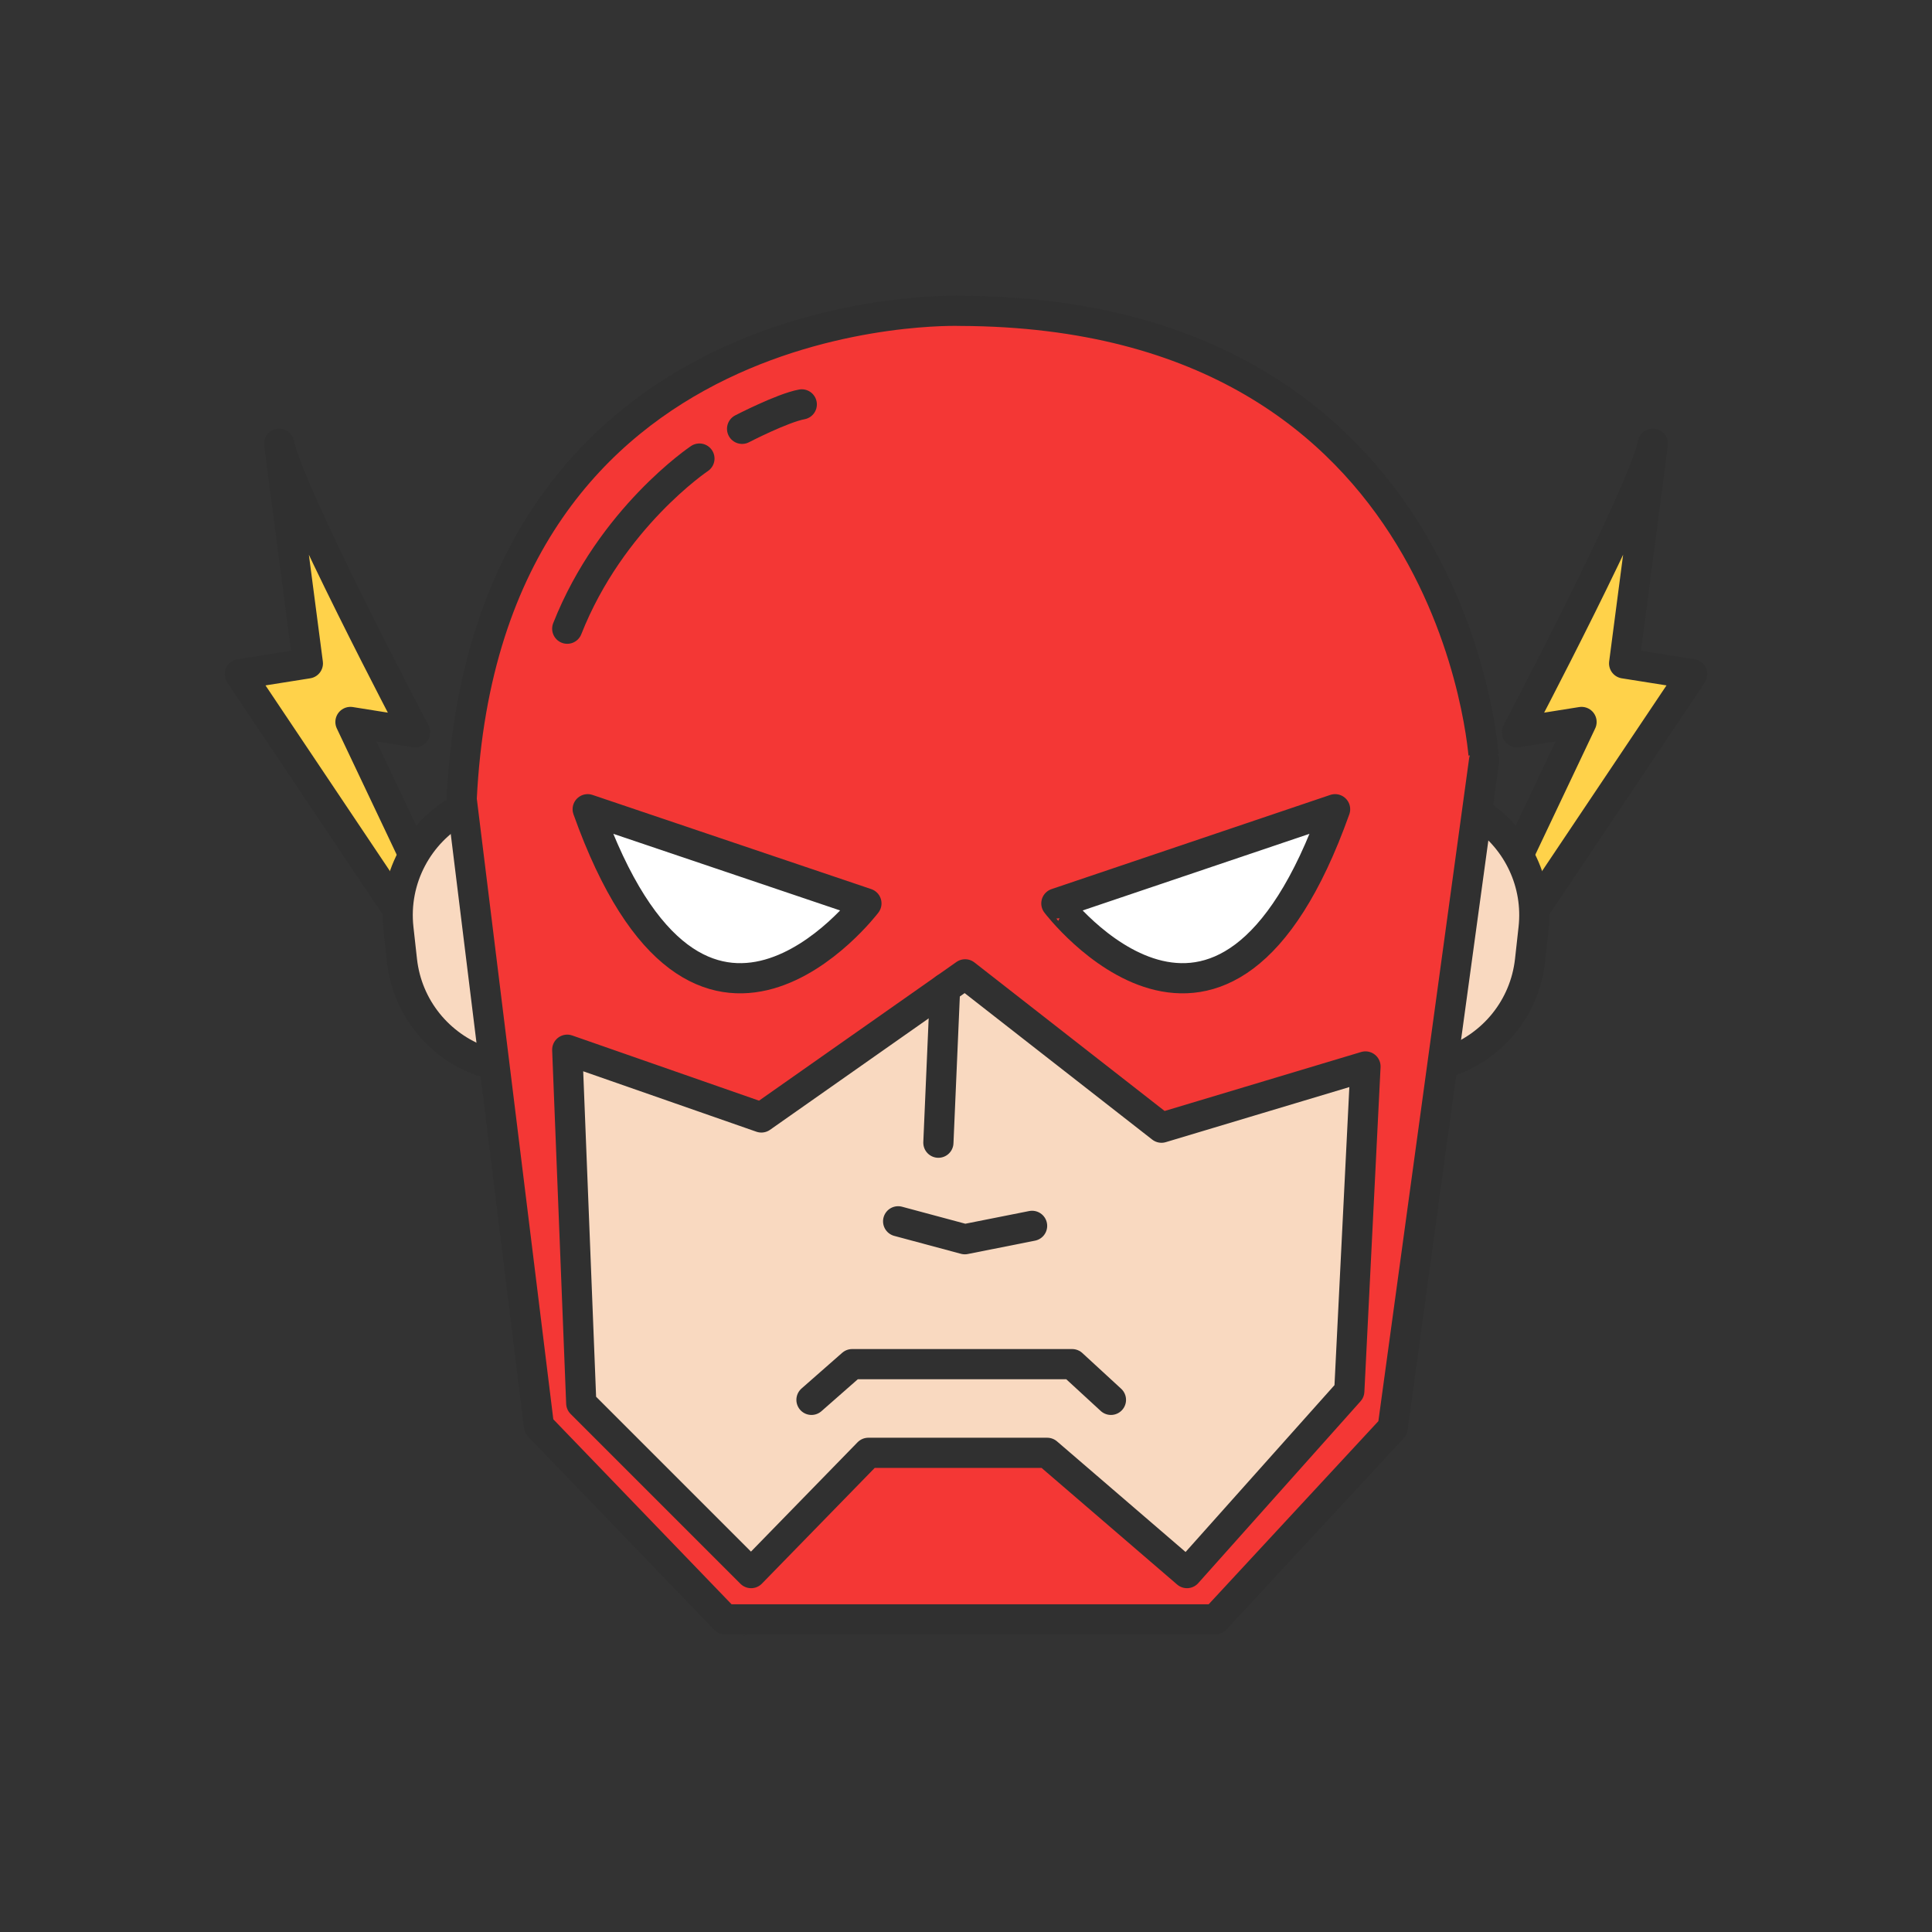
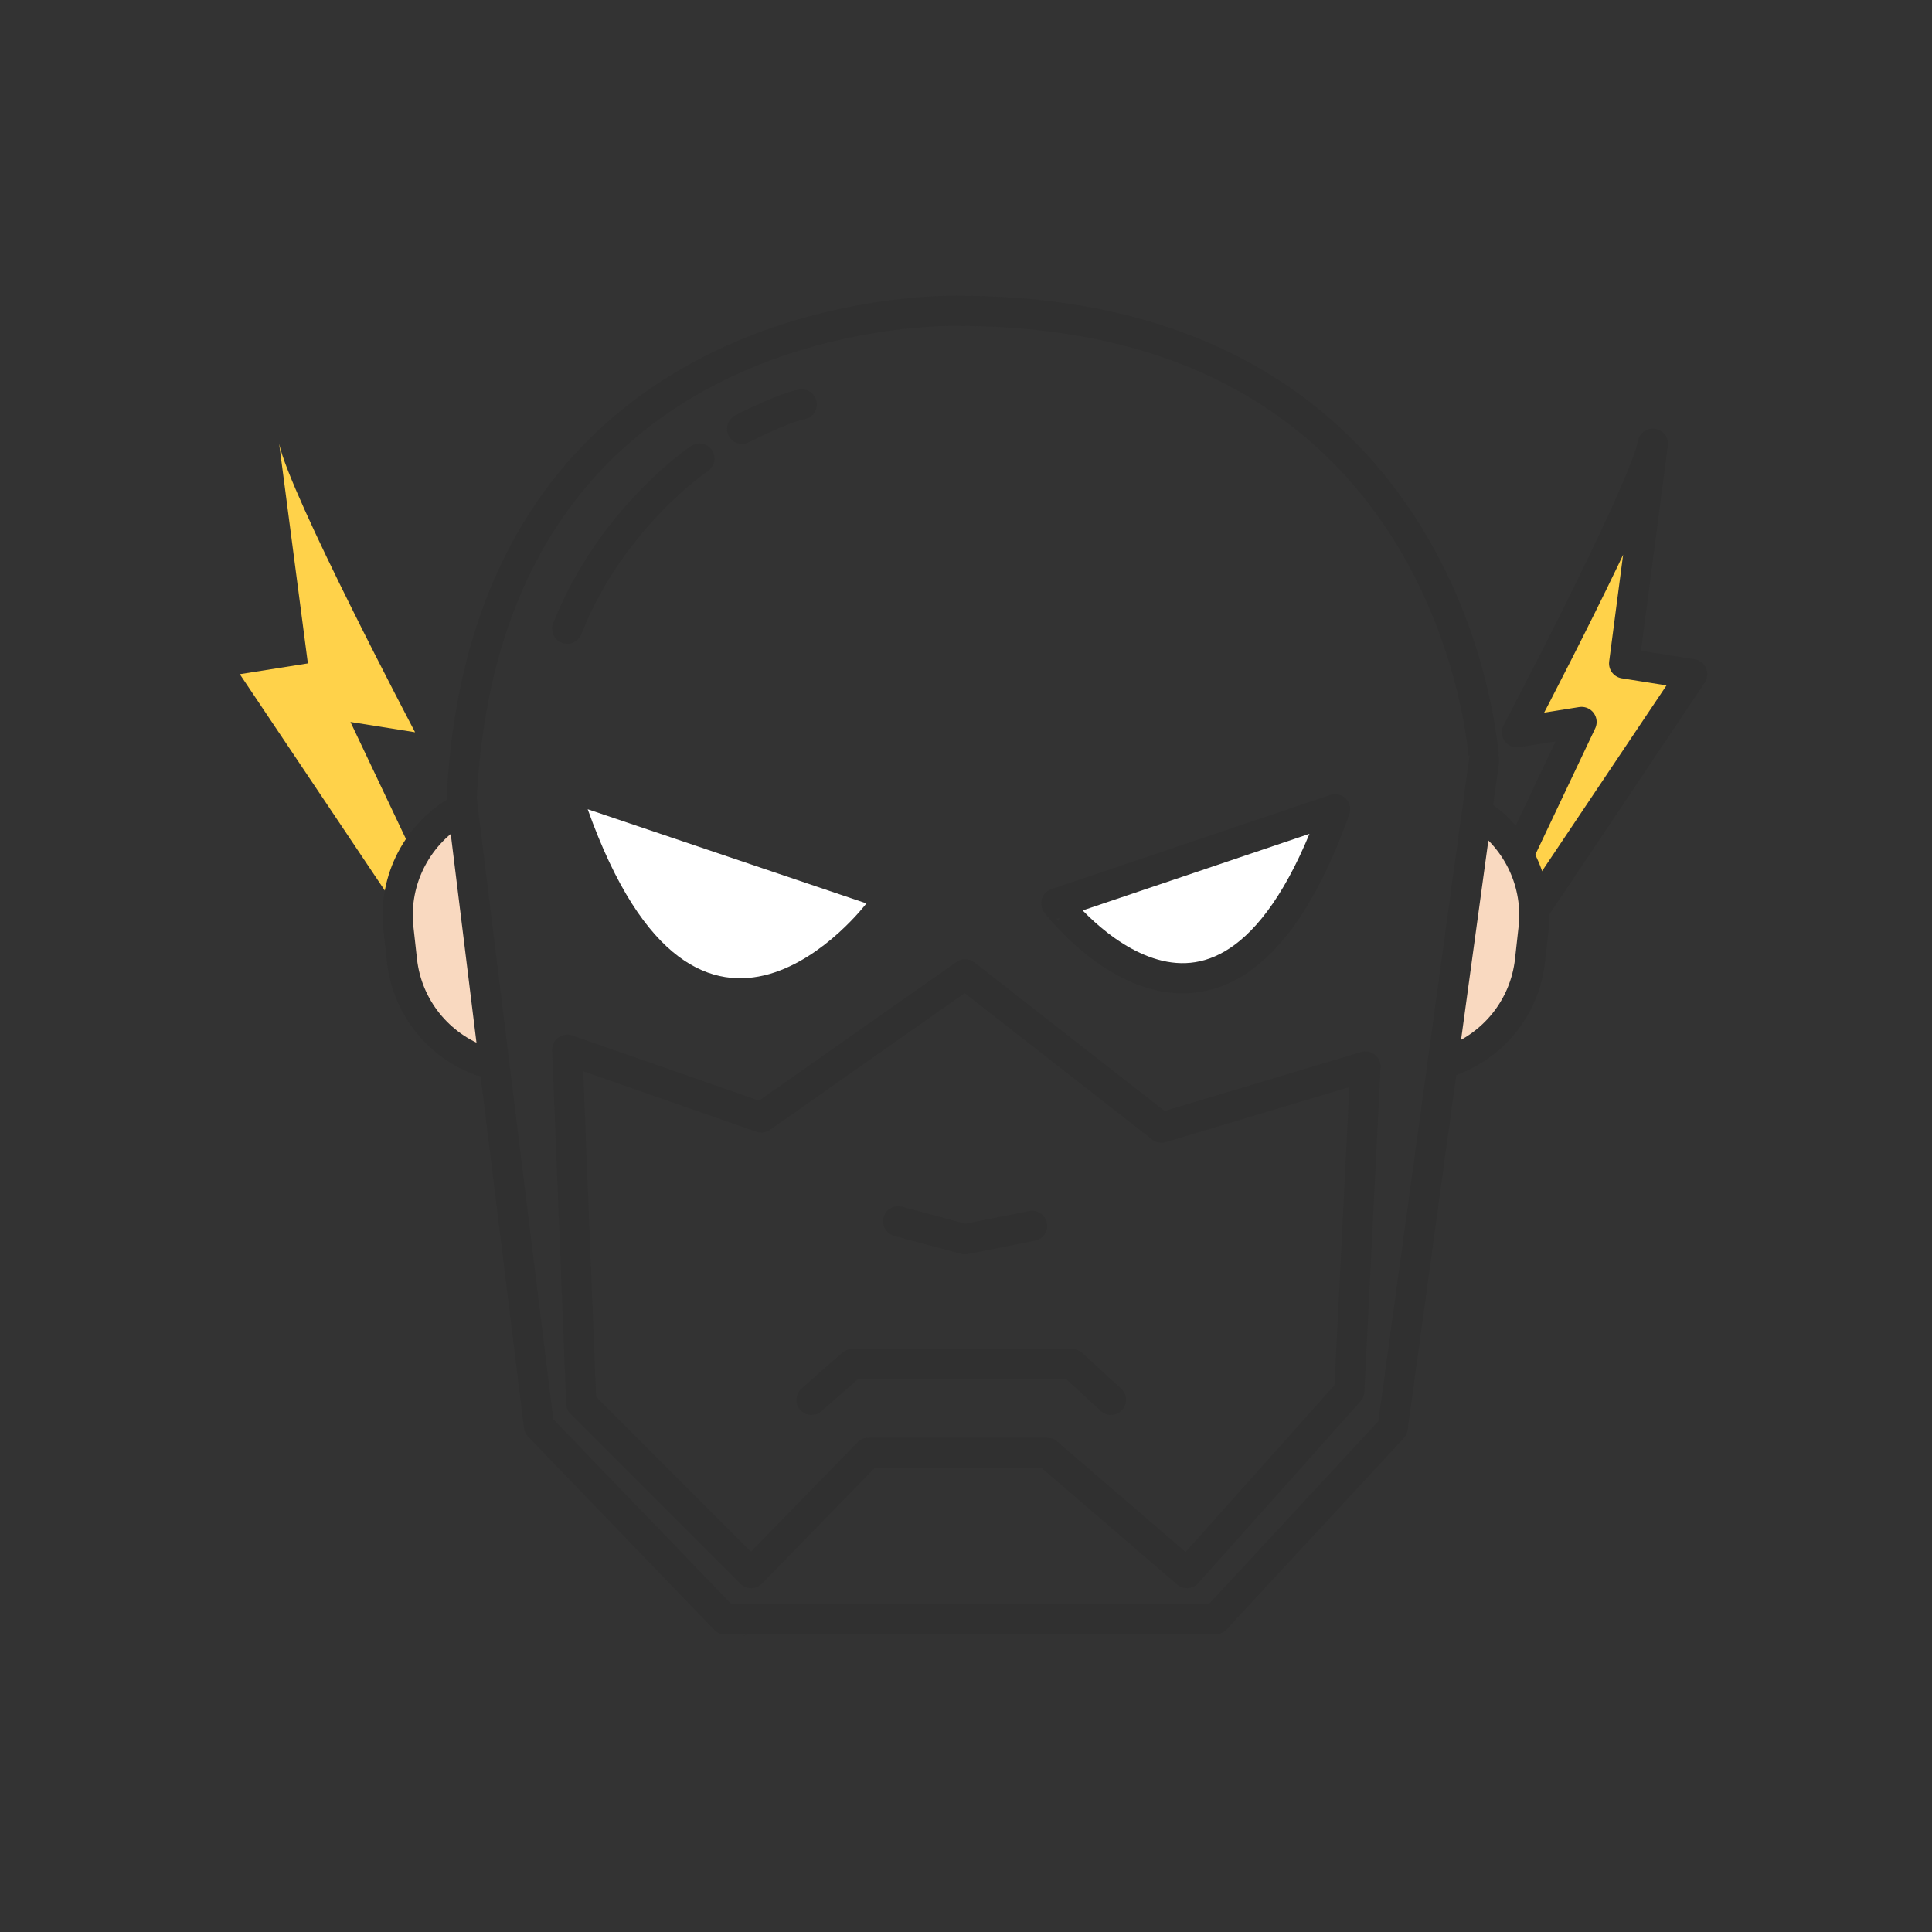
<svg xmlns="http://www.w3.org/2000/svg" style="enable-background:new 0 0 48 48;" version="1.1" viewBox="0 0 48 48" xml:space="preserve">
  <rect x="0" y="0" width="48" height="48" fill="#333333" stroke="none" />
  <g id="Icons">
    <g>
      <path d="M10.224,21.136l-1.517-3.199l1.606,0.256c0,0-3.125-5.929-3.378-7.17    l0.714,5.459l-1.691,0.268l3.824,5.706" style="fill:#FFD24A;" />
      <path d="M37.776,21.136l1.517-3.199l-1.606,0.256c0,0,3.125-5.929,3.378-7.17    l-0.714,5.459l1.691,0.268l-3.824,5.706" style="fill:#FFD24A;" />
      <path d="M11.957,26.361c-1.044-0.376-1.839-1.319-1.97-2.497L9.899,23.07    c-0.137-1.237,0.497-2.382,1.518-2.955" style="fill:#F9D9C0;" />
      <path d="M36.043,26.361c1.044-0.376,1.839-1.319,1.97-2.497l0.088-0.795    c0.126-1.131-0.394-2.185-1.264-2.795" style="fill:#F9D9C0;" />
-       <path d="M23.866,7.725c0,0-11.78-0.44-12.4,12.13l1.92,15.58l4.63,4.8h12.18    l4.41-4.76l2.27-16.58C36.876,18.895,36.256,7.765,23.866,7.725z M33.526,34.565l-4.04,4.52    l-3.47-2.99h-4.44L18.666,39.085l-4.22-4.22l-0.35-8.78l4.82,1.68l5.06-3.56l4.88,3.81l5.07-1.52    L33.526,34.565z" style="fill:#F43735;" />
      <path d="M14.601,20.105l6.925,2.34C21.526,22.445,17.383,27.909,14.601,20.105z" style="fill:#FFFFFF;" />
      <path d="M33.17,20.105l-6.925,2.34C26.245,22.445,30.388,27.909,33.17,20.105z" style="fill:#FFFFFF;" />
-       <polygon points="33.523,34.564 29.49,39.083 26.017,36.095 21.574,36.095     18.661,39.083 14.441,34.863 14.093,26.08 18.916,27.763 23.978,24.207 28.857,28.017     33.925,26.496   " style="fill:#F9D9C0;" />
      <g>
        <path d="     M23.865,7.723c0,0-11.784-0.436-12.395,12.133l1.92,15.576l4.626,4.801h12.177l4.408-4.757     l2.27-16.58C36.871,18.897,36.26,7.767,23.865,7.723z" style="fill:none;stroke:#303030;stroke-width:0.75;stroke-linecap:round;stroke-linejoin:round;stroke-miterlimit:10;" />
        <polygon points="     33.523,34.564 29.49,39.083 26.017,36.095 21.574,36.095 18.661,39.083 14.441,34.863      14.093,26.08 18.916,27.763 23.978,24.207 28.857,28.017 33.925,26.496    " style="fill:none;stroke:#303030;stroke-width:0.75;stroke-linecap:round;stroke-linejoin:round;stroke-miterlimit:10;" />
        <polyline points="     22.314,30.343 23.971,30.788 25.642,30.456    " style="fill:none;stroke:#303030;stroke-width:0.75;stroke-linecap:round;stroke-linejoin:round;stroke-miterlimit:10;" />
        <polyline points="     20.161,34.779 21.171,33.892 26.637,33.892 27.601,34.779    " style="fill:none;stroke:#303030;stroke-width:0.75;stroke-linecap:round;stroke-linejoin:round;stroke-miterlimit:10;" />
        <path d="     M17.377,11.393c0,0-2.195,1.468-3.284,4.227" style="fill:none;stroke:#303030;stroke-width:0.75;stroke-linecap:round;stroke-linejoin:round;stroke-miterlimit:10;" />
        <path d="     M18.437,10.654c0,0,1-0.518,1.483-0.607" style="fill:none;stroke:#303030;stroke-width:0.75;stroke-linecap:round;stroke-linejoin:round;stroke-miterlimit:10;" />
      </g>
      <path d="M18.437,40.654c0,0,1-0.518,1.483-0.607" style="fill:#303030;" />
-       <path d="    M14.601,20.105l6.925,2.34C21.526,22.445,17.383,27.909,14.601,20.105z" style="fill:none;stroke:#303030;stroke-width:0.75;stroke-linecap:round;stroke-linejoin:round;stroke-miterlimit:10;" />
      <path d="    M33.17,20.105l-6.925,2.34C26.245,22.445,30.388,27.909,33.17,20.105z" style="fill:none;stroke:#303030;stroke-width:0.75;stroke-linecap:round;stroke-linejoin:round;stroke-miterlimit:10;" />
-       <path d="    M10.224,21.136l-1.517-3.199l1.606,0.256c0,0-3.125-5.929-3.378-7.17l0.714,5.459l-1.691,0.268    l3.824,5.706" style="fill:none;stroke:#303030;stroke-width:0.75;stroke-linecap:round;stroke-linejoin:round;stroke-miterlimit:10;" />
      <path d="    M11.957,26.361c-1.044-0.376-1.839-1.319-1.97-2.497L9.899,23.07    c-0.137-1.237,0.497-2.382,1.518-2.955" style="fill:none;stroke:#303030;stroke-width:0.75;stroke-linecap:round;stroke-linejoin:round;stroke-miterlimit:10;" />
      <path d="    M37.776,21.136l1.517-3.199l-1.606,0.256c0,0,3.125-5.929,3.378-7.17l-0.714,5.459l1.691,0.268    l-3.824,5.706" style="fill:none;stroke:#303030;stroke-width:0.75;stroke-linecap:round;stroke-linejoin:round;stroke-miterlimit:10;" />
      <path d="    M36.043,26.361c1.044-0.376,1.839-1.319,1.97-2.497l0.088-0.795    c0.126-1.131-0.394-2.185-1.264-2.795" style="fill:none;stroke:#303030;stroke-width:0.75;stroke-linecap:round;stroke-linejoin:round;stroke-miterlimit:10;" />
-       <line style="fill:none;stroke:#303030;stroke-width:0.75;stroke-linecap:round;stroke-linejoin:round;stroke-miterlimit:10;" x1="23.48" x2="23.314" y1="24.557" y2="28.39" />
    </g>
  </g>
</svg>